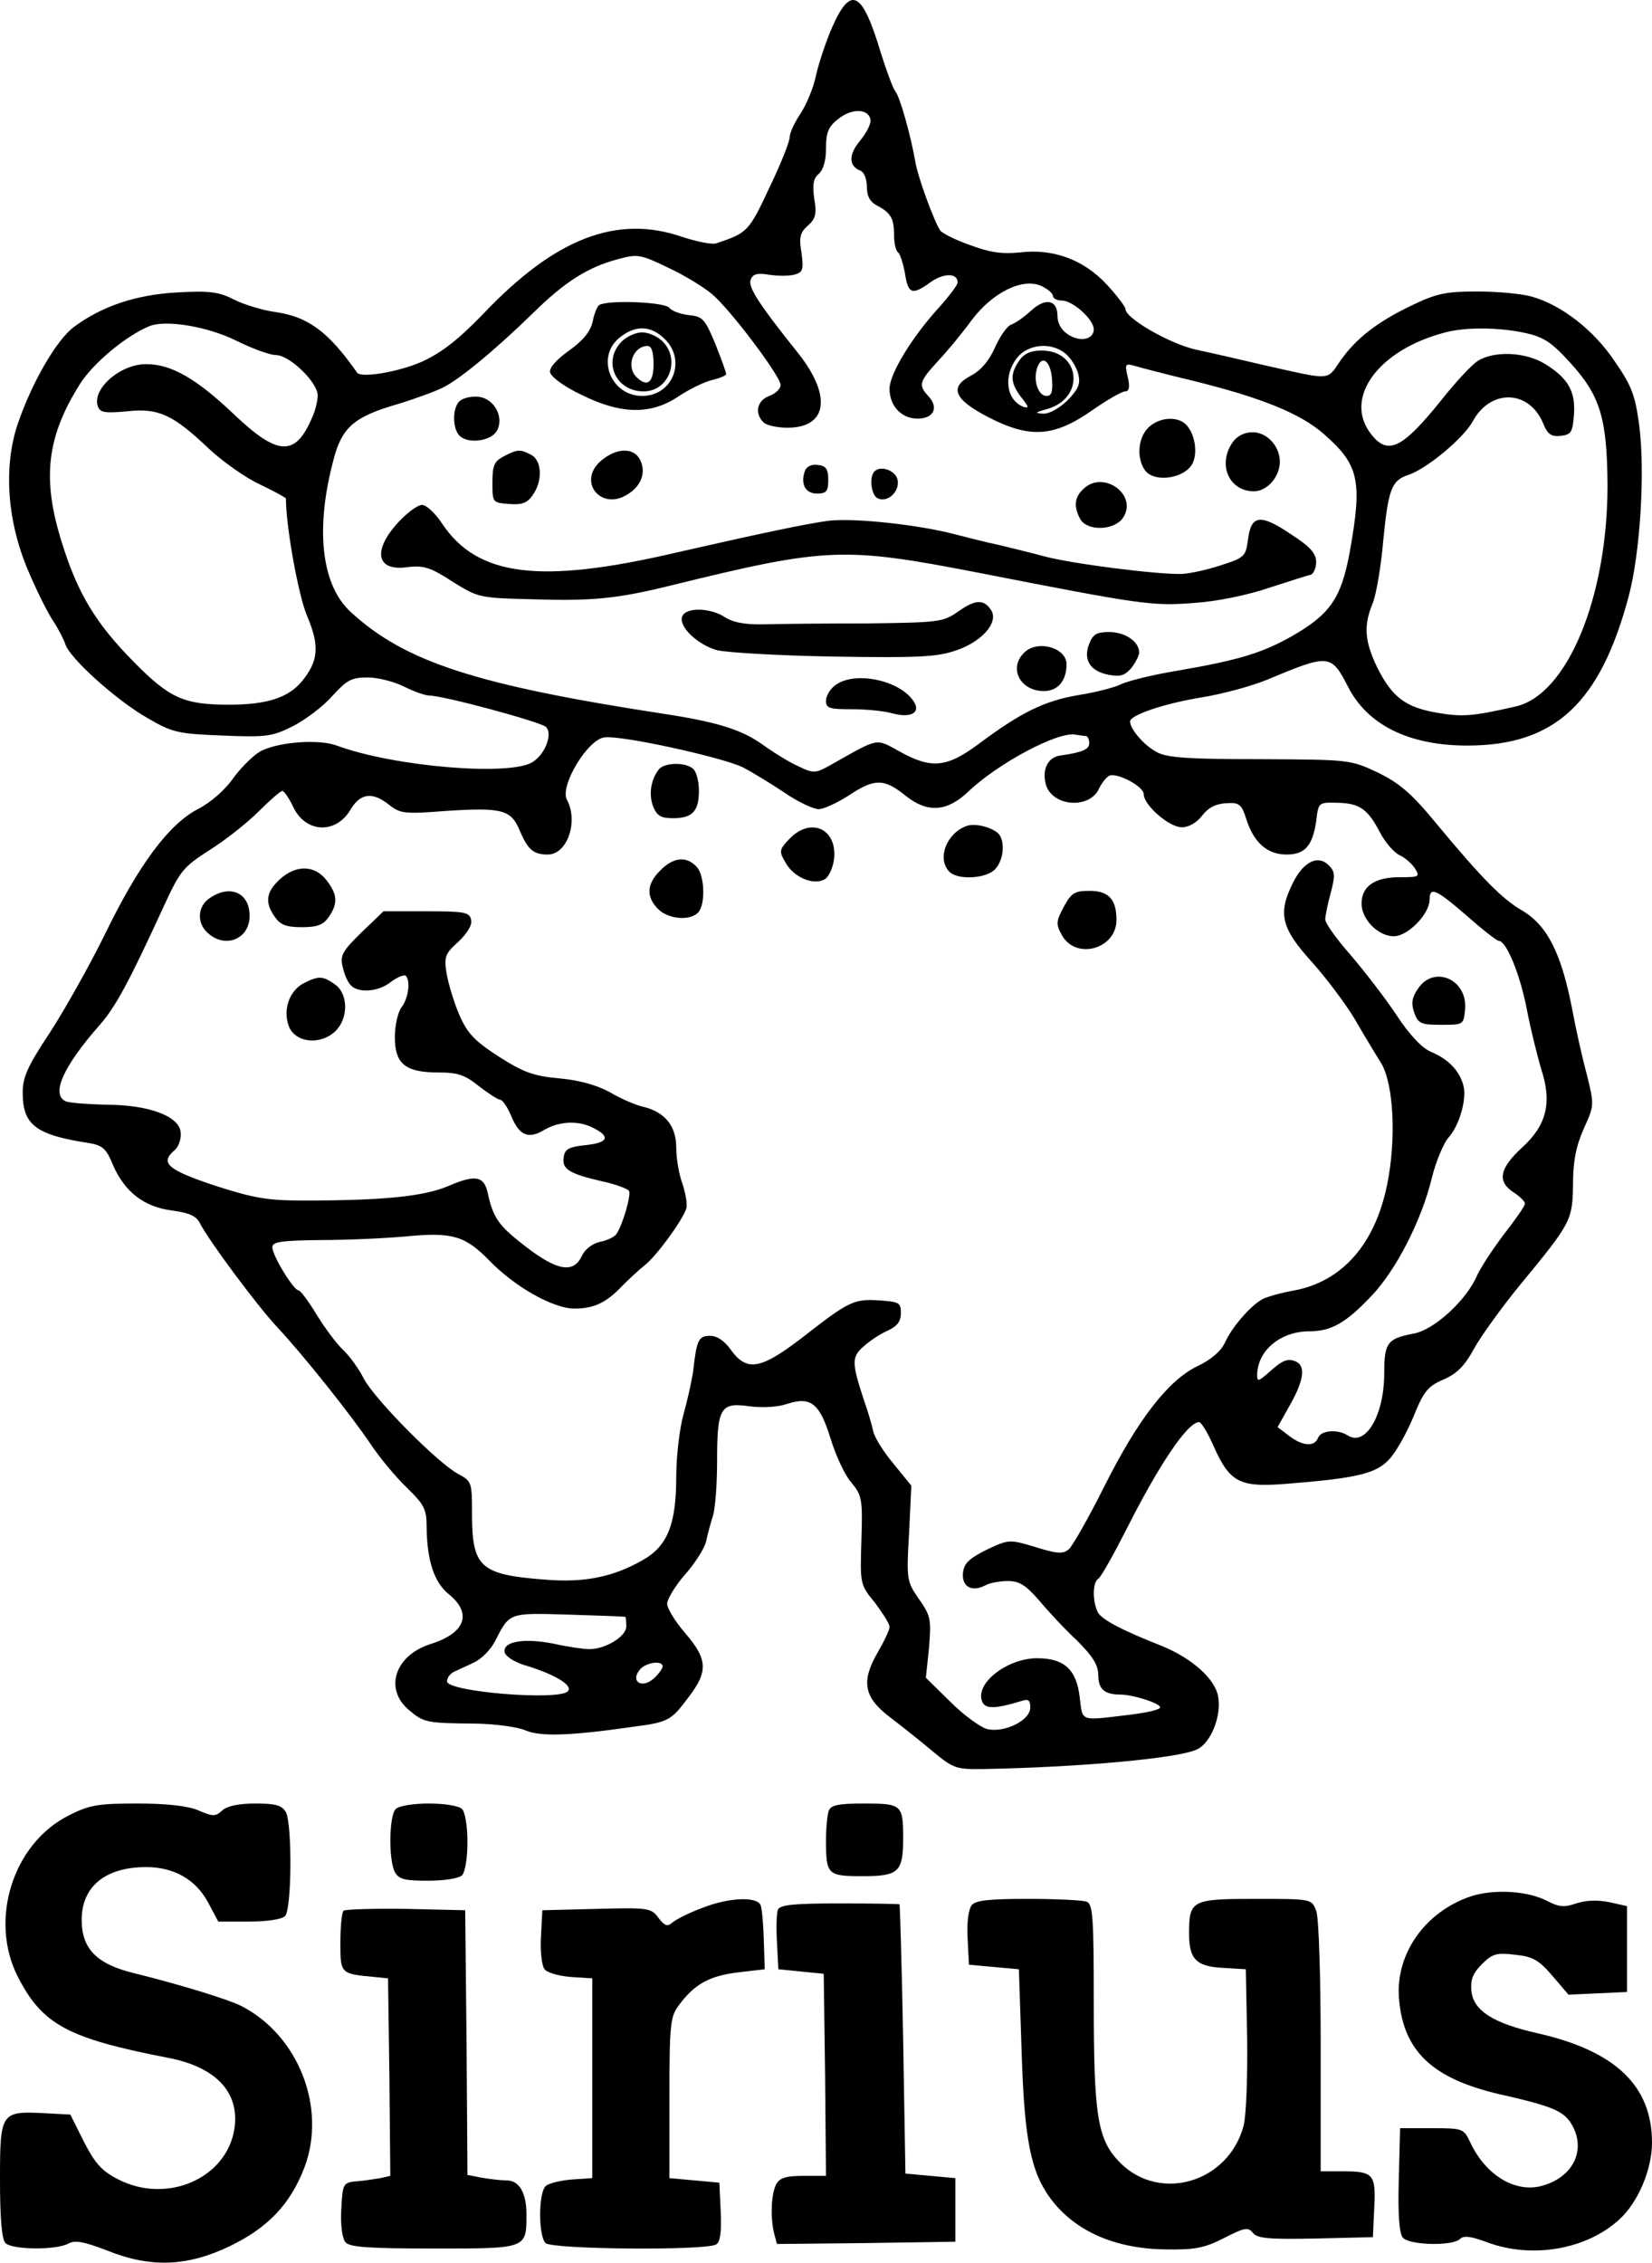
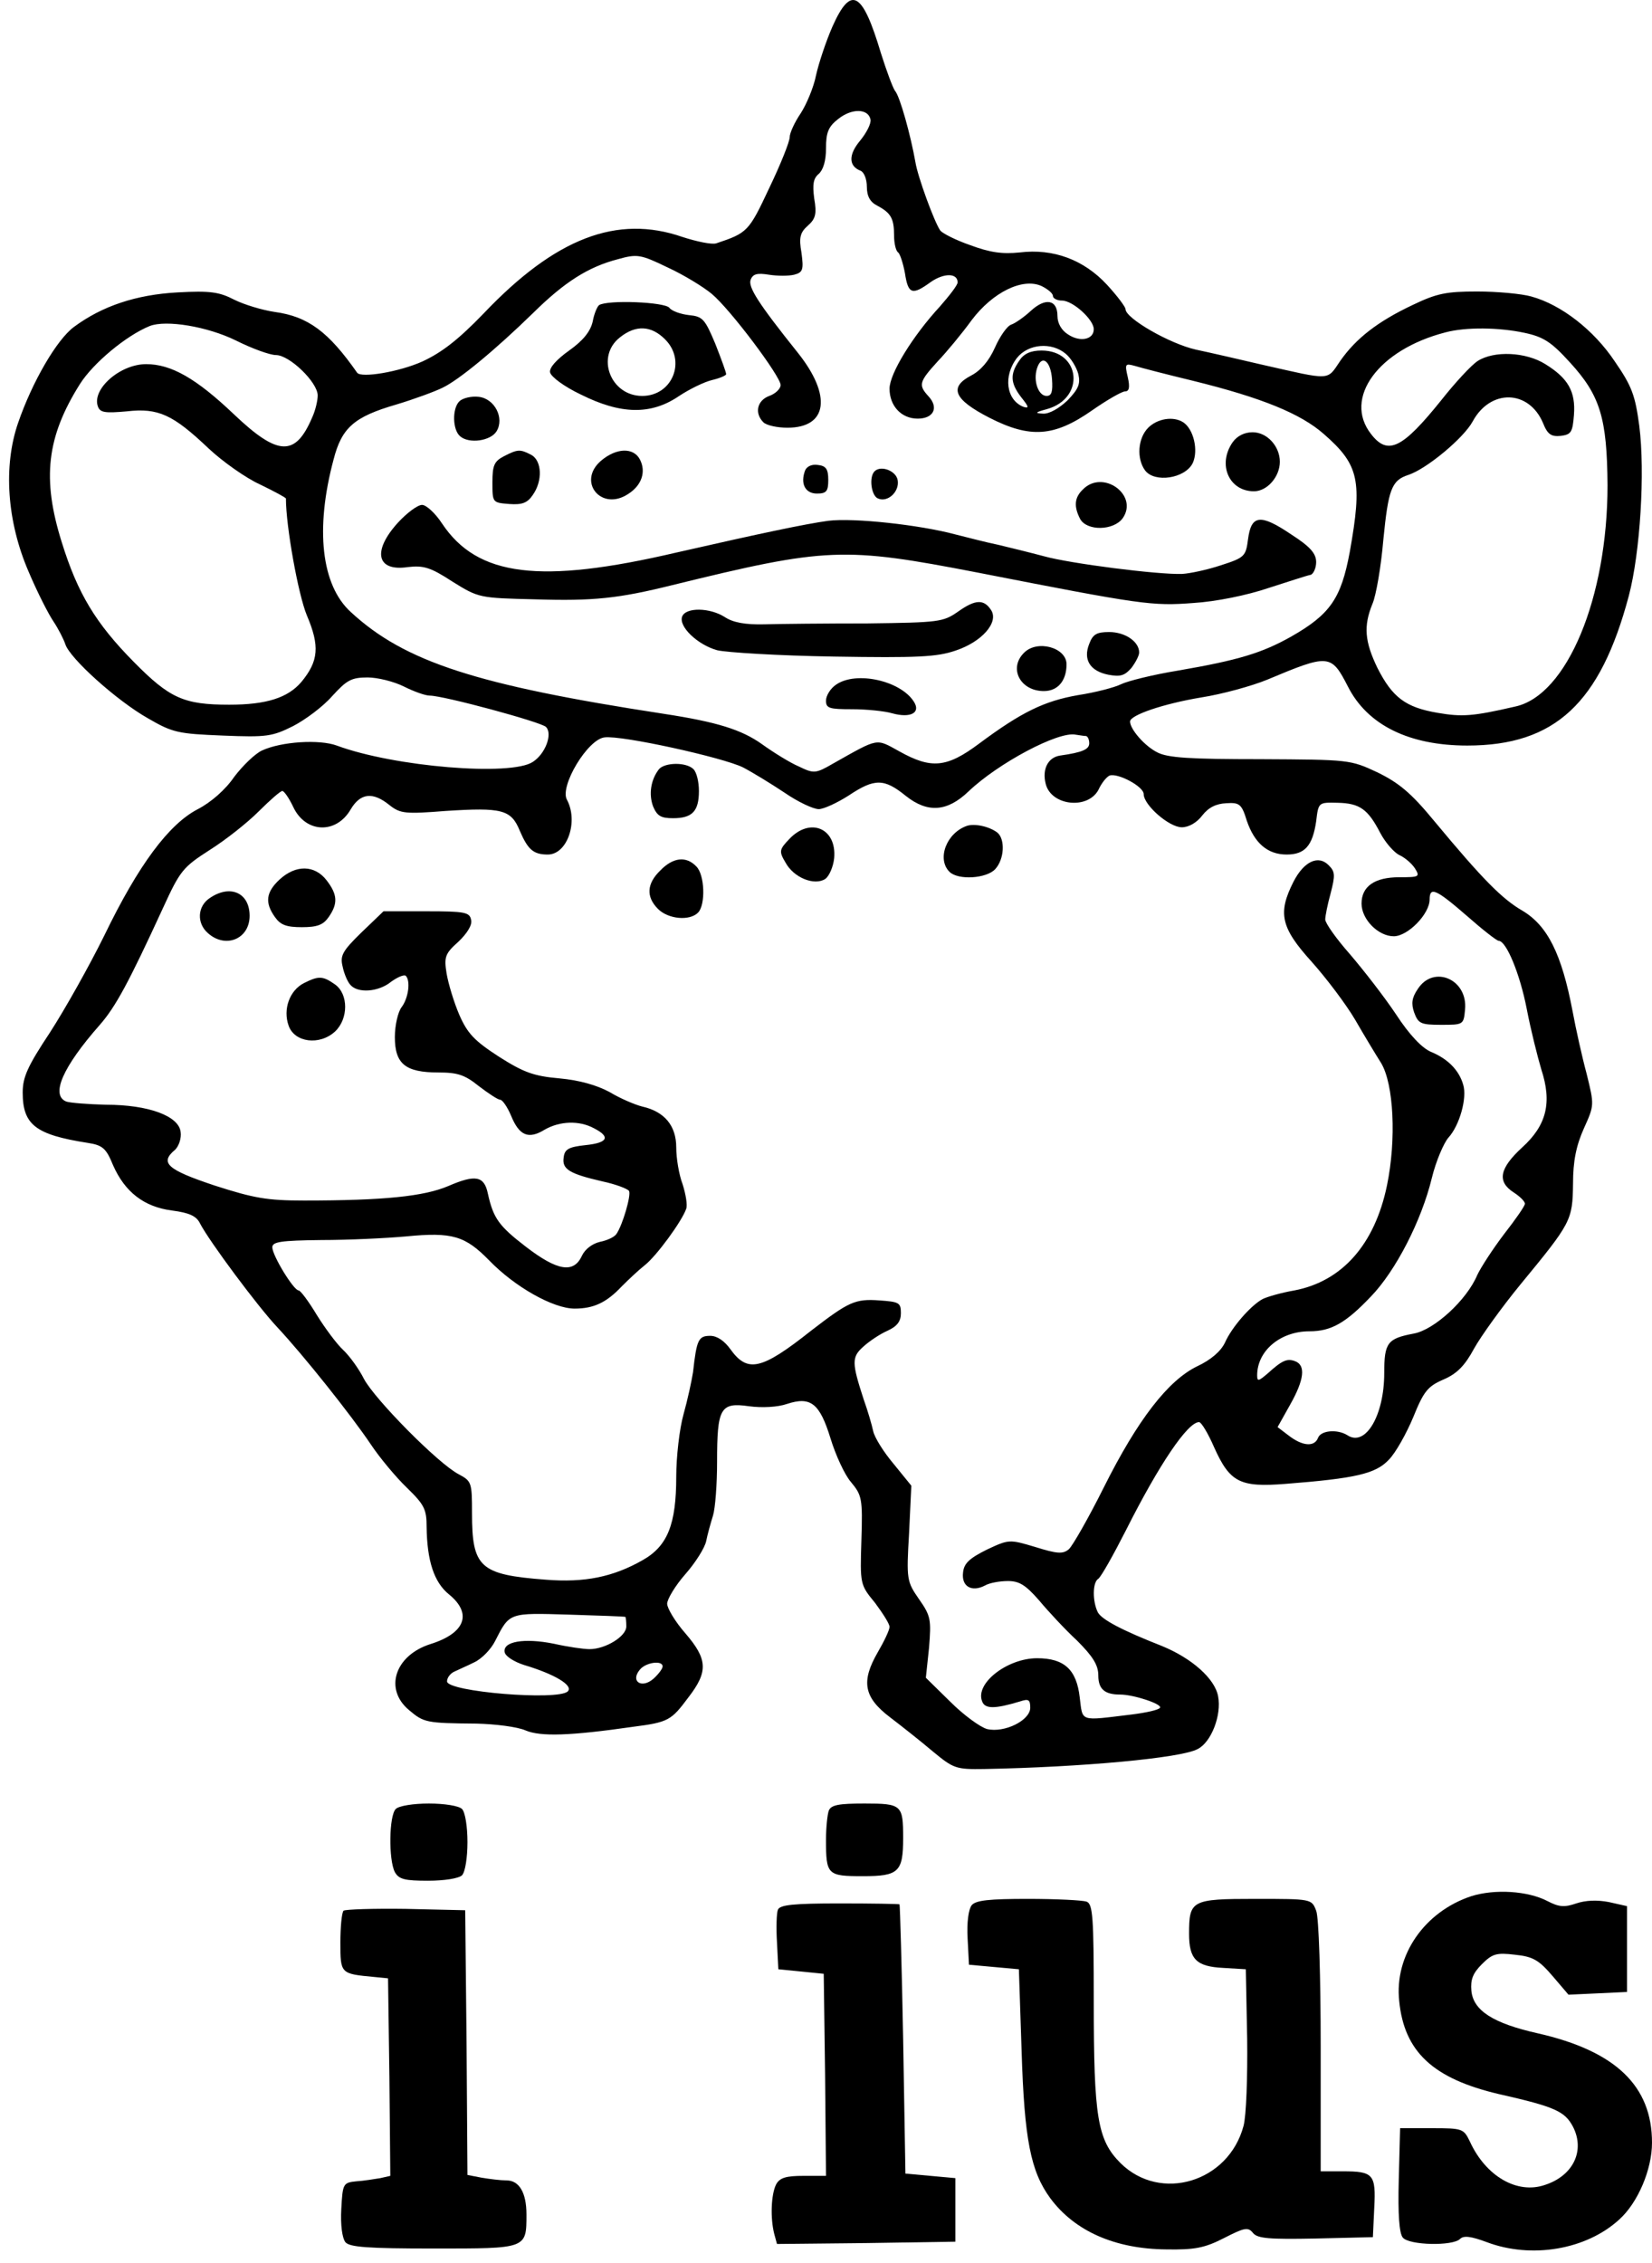
<svg xmlns="http://www.w3.org/2000/svg" version="1.0" width="364pt" height="498.334pt" viewBox="0 0 364 498.334" preserveAspectRatio="xMidYMid meet">
  <g transform="translate(-74,505.198) scale(0.1,-0.1)" fill="#000000" stroke="none">
    <path d="M2574 4993 c-14 -32 -30 -80 -36 -107 -5 -26 -21 -64 -34 -84 -13 -19 -24 -43 -24 -52 0 -10 -20 -60 -45 -112 -45 -96 -48 -99 -117 -122 -10 -3 -43 4 -74 14 -144 50 -280 -2 -438 -168 -56 -58 -92 -86 -135 -106 -51 -23 -135 -37 -144 -25 -63 90 -108 124 -182 134 -27 4 -67 16 -89 27 -33 17 -53 20 -125 16 -91 -5 -166 -30 -228 -76 -38 -28 -92 -121 -123 -211 -33 -95 -25 -217 23 -328 19 -45 44 -94 55 -110 10 -15 22 -38 26 -50 10 -31 113 -124 182 -163 55 -32 67 -34 165 -38 97 -4 109 -2 155 21 27 14 66 43 86 66 32 35 42 41 78 41 22 0 58 -9 80 -20 22 -11 47 -20 57 -20 30 0 245 -58 256 -69 15 -15 -1 -59 -29 -77 -48 -32 -305 -11 -432 36 -38 14 -122 9 -165 -11 -15 -7 -42 -33 -61 -58 -19 -28 -51 -56 -80 -71 -64 -33 -131 -123 -206 -278 -33 -67 -87 -163 -120 -214 -49 -74 -60 -98 -60 -132 0 -71 28 -93 143 -111 33 -5 41 -12 56 -49 26 -59 68 -92 130 -100 38 -5 54 -12 62 -29 21 -40 126 -181 169 -227 59 -63 164 -195 207 -259 20 -30 56 -73 80 -96 38 -37 43 -47 43 -86 1 -74 16 -122 50 -149 51 -42 35 -85 -42 -109 -78 -25 -102 -99 -47 -145 33 -28 38 -29 149 -30 41 -1 90 -7 108 -15 33 -14 98 -12 237 8 78 10 84 14 122 65 44 57 42 84 -7 141 -22 25 -40 55 -40 65 0 10 18 40 40 65 22 25 43 58 46 73 3 15 10 40 15 56 5 16 9 69 9 118 0 119 7 132 70 123 29 -4 64 -2 84 5 52 17 72 2 96 -76 11 -36 31 -80 45 -96 24 -29 26 -36 23 -128 -3 -97 -3 -98 30 -138 17 -23 32 -46 32 -53 0 -7 -12 -32 -26 -56 -37 -64 -31 -99 27 -143 25 -19 68 -53 94 -75 46 -38 51 -40 114 -39 213 4 434 24 470 44 30 15 53 75 45 116 -7 39 -58 84 -124 111 -89 35 -132 58 -141 74 -12 24 -12 66 1 74 6 4 33 52 61 107 73 145 136 238 161 238 5 0 20 -25 33 -55 35 -78 57 -89 158 -81 153 12 198 22 227 53 15 15 39 58 54 94 23 57 32 68 67 83 30 13 47 31 67 68 15 27 61 91 102 141 112 136 115 141 116 222 0 50 7 84 24 122 23 51 23 51 6 120 -10 37 -24 100 -31 138 -24 126 -55 188 -110 221 -45 26 -87 68 -195 198 -51 62 -78 84 -125 107 -60 28 -62 28 -258 29 -156 0 -204 3 -227 15 -28 14 -60 51 -60 68 0 14 73 39 157 53 45 7 111 25 145 39 136 57 141 57 178 -15 43 -85 135 -130 263 -130 193 0 293 93 356 330 25 95 36 272 23 374 -9 67 -16 87 -54 142 -46 69 -118 125 -184 143 -21 6 -75 11 -119 11 -68 0 -89 -4 -143 -30 -76 -36 -124 -73 -159 -123 -30 -44 -18 -43 -173 -8 -47 11 -112 26 -145 33 -58 13 -155 69 -155 89 0 5 -18 29 -41 54 -51 55 -118 80 -192 71 -39 -4 -66 0 -109 16 -32 11 -61 26 -66 32 -13 18 -50 119 -55 151 -10 57 -34 145 -45 157 -5 7 -19 45 -31 83 -41 137 -66 150 -107 58z m84 -204 c2 -9 -9 -30 -23 -47 -26 -31 -25 -56 1 -66 8 -3 14 -19 14 -35 0 -21 7 -34 23 -42 30 -16 37 -28 37 -66 0 -17 4 -34 9 -37 4 -3 11 -24 15 -46 7 -46 16 -49 57 -19 29 20 59 20 59 -1 0 -6 -18 -29 -39 -53 -60 -65 -111 -148 -111 -181 0 -38 26 -66 62 -66 35 0 47 24 24 49 -23 25 -21 32 20 77 20 21 54 62 75 91 46 61 112 94 154 75 14 -7 25 -16 25 -22 0 -5 9 -10 20 -10 24 0 70 -42 70 -63 0 -23 -30 -29 -56 -12 -15 9 -24 25 -24 41 0 36 -26 41 -58 12 -15 -14 -35 -28 -44 -31 -9 -3 -25 -26 -36 -51 -13 -29 -31 -50 -52 -61 -50 -26 -38 -53 40 -93 90 -46 143 -42 226 16 33 23 66 42 73 42 9 0 11 9 6 31 -7 30 -6 31 16 25 13 -4 71 -19 129 -33 150 -37 236 -72 287 -117 78 -68 85 -103 57 -260 -19 -102 -43 -137 -129 -186 -64 -36 -116 -52 -250 -75 -55 -9 -111 -23 -125 -30 -14 -7 -56 -18 -95 -24 -74 -13 -124 -37 -218 -107 -71 -53 -105 -56 -175 -17 -53 29 -44 31 -147 -27 -38 -22 -42 -22 -75 -6 -19 8 -56 31 -81 49 -45 32 -99 49 -217 67 -411 63 -570 114 -689 224 -65 59 -79 183 -38 336 18 70 45 94 138 121 40 12 86 29 102 37 36 17 117 84 200 165 69 68 121 101 186 118 43 12 50 11 110 -18 35 -16 79 -43 97 -58 41 -34 152 -182 152 -201 0 -8 -11 -19 -25 -24 -27 -10 -33 -38 -13 -58 7 -7 31 -12 53 -12 89 0 98 71 23 165 -88 110 -110 145 -104 161 5 13 15 15 40 11 19 -3 44 -3 56 0 19 5 21 11 16 48 -6 34 -3 45 14 60 17 15 20 26 14 60 -4 31 -2 44 10 54 10 9 16 29 16 56 0 35 5 48 27 65 30 24 66 23 71 -1z m-1398 -487 c36 -18 75 -32 88 -32 30 0 92 -60 92 -89 0 -11 -5 -33 -12 -48 -37 -87 -75 -86 -172 6 -84 80 -139 111 -194 111 -58 0 -121 -56 -106 -94 5 -13 17 -14 63 -10 70 8 102 -7 181 -82 31 -29 82 -65 113 -79 31 -15 57 -29 57 -31 0 -61 27 -211 46 -257 29 -68 26 -101 -12 -147 -30 -35 -77 -50 -159 -50 -100 0 -131 14 -210 94 -84 85 -124 151 -159 264 -44 140 -33 232 40 348 29 46 102 107 154 128 36 14 127 -1 190 -32z m2839 17 c42 -9 59 -20 100 -65 67 -73 82 -123 83 -271 0 -247 -89 -462 -203 -487 -95 -22 -118 -23 -171 -14 -71 12 -100 34 -133 99 -28 58 -31 92 -11 141 8 18 19 82 24 141 11 111 18 131 55 143 40 13 122 81 142 118 39 72 124 70 155 -4 10 -25 18 -30 39 -28 23 3 26 8 29 46 4 52 -13 81 -63 112 -43 27 -113 30 -149 7 -14 -9 -50 -48 -80 -86 -86 -107 -118 -123 -155 -75 -62 79 16 186 164 224 45 12 118 11 174 -1z m-1011 -46 c12 -10 24 -30 28 -45 5 -22 0 -33 -24 -58 -18 -17 -40 -30 -54 -29 -19 1 -17 3 9 10 85 24 74 129 -12 129 -24 0 -39 -7 -49 -22 -21 -30 -20 -50 5 -82 16 -20 17 -24 4 -20 -38 15 -45 68 -14 108 25 31 76 35 107 9z m-30 -56 c2 -28 -1 -37 -12 -37 -18 0 -30 33 -21 61 10 31 30 17 33 -24z m75 -786 c4 -1 7 -8 7 -16 0 -13 -14 -20 -64 -27 -27 -4 -40 -30 -32 -62 12 -50 97 -58 118 -10 6 12 16 25 23 28 18 6 75 -24 75 -41 0 -24 56 -73 84 -73 15 0 33 10 45 26 14 18 31 26 53 27 29 2 34 -2 45 -38 17 -50 46 -75 88 -75 40 0 57 19 65 73 5 42 5 42 47 41 49 -1 67 -14 94 -66 11 -21 30 -43 42 -49 13 -6 28 -19 35 -30 11 -18 9 -19 -35 -19 -54 0 -83 -20 -83 -58 0 -35 37 -72 71 -72 31 0 79 49 79 81 0 29 14 23 82 -36 34 -30 66 -55 70 -55 17 0 47 -73 62 -150 9 -47 24 -106 32 -133 24 -73 12 -123 -42 -172 -50 -46 -56 -75 -19 -99 14 -9 25 -20 25 -25 0 -5 -21 -35 -46 -67 -25 -33 -51 -73 -59 -90 -23 -55 -95 -121 -140 -129 -58 -11 -65 -20 -65 -87 0 -93 -41 -163 -81 -137 -22 14 -59 11 -65 -6 -8 -20 -34 -18 -64 5 l-25 19 28 50 c31 55 34 86 11 95 -18 7 -29 2 -61 -27 -20 -17 -23 -18 -23 -4 0 54 51 97 115 97 48 0 80 18 136 77 54 56 111 166 134 261 9 37 26 76 36 88 25 27 42 88 33 117 -9 32 -34 57 -70 72 -20 8 -48 37 -78 83 -26 39 -72 98 -102 133 -30 34 -54 68 -54 76 0 7 5 33 12 58 10 39 10 47 -4 61 -23 24 -55 9 -78 -36 -35 -69 -28 -101 40 -176 33 -37 76 -94 96 -128 19 -33 45 -76 57 -95 28 -46 34 -169 13 -270 -27 -130 -99 -211 -204 -231 -29 -5 -60 -14 -70 -19 -26 -14 -68 -62 -83 -96 -9 -19 -31 -38 -61 -52 -64 -31 -131 -117 -206 -267 -34 -68 -69 -129 -77 -136 -13 -11 -26 -10 -74 5 -57 17 -58 17 -107 -6 -38 -19 -50 -30 -52 -50 -4 -31 19 -44 48 -29 10 6 33 10 51 10 25 0 39 -9 68 -42 20 -24 57 -64 84 -89 35 -35 47 -54 47 -77 0 -30 14 -42 48 -42 30 0 93 -21 88 -29 -3 -5 -31 -11 -63 -15 -116 -14 -107 -17 -114 38 -7 61 -34 86 -94 86 -65 0 -137 -55 -121 -95 6 -17 28 -17 84 0 18 6 22 4 22 -14 0 -28 -57 -56 -95 -47 -15 4 -52 31 -81 60 l-54 53 7 66 c5 62 4 70 -22 107 -27 39 -28 43 -22 145 l5 105 -39 48 c-22 26 -42 58 -45 72 -3 14 -12 45 -21 70 -26 80 -27 93 -1 116 13 12 37 28 53 35 22 10 30 21 30 39 0 23 -4 25 -47 28 -54 4 -68 -3 -150 -66 -111 -88 -141 -94 -179 -41 -13 18 -29 29 -44 29 -26 0 -30 -8 -38 -80 -3 -19 -12 -61 -21 -93 -9 -32 -16 -94 -16 -137 0 -105 -19 -153 -74 -184 -65 -37 -128 -50 -214 -43 -145 11 -162 27 -162 147 0 67 -1 70 -29 85 -45 23 -185 165 -209 210 -11 22 -32 51 -46 64 -14 13 -40 48 -58 77 -18 30 -36 54 -40 54 -11 0 -58 77 -58 95 0 12 18 15 108 16 59 0 143 4 187 8 102 10 130 1 183 -53 56 -58 141 -106 188 -106 42 0 70 13 104 49 14 14 36 35 50 46 26 20 83 98 92 125 3 8 -1 32 -8 54 -8 21 -14 57 -14 81 0 48 -26 79 -75 90 -16 4 -49 18 -72 32 -28 15 -66 26 -110 30 -57 5 -79 13 -134 48 -54 35 -69 51 -87 92 -12 28 -24 68 -28 91 -6 37 -3 44 26 70 19 18 31 37 28 48 -3 17 -14 19 -98 19 l-95 0 -49 -47 c-42 -41 -47 -51 -41 -75 3 -15 11 -34 17 -40 16 -19 62 -16 90 7 14 10 28 16 32 13 11 -11 6 -49 -9 -69 -8 -10 -15 -40 -15 -66 0 -59 23 -78 96 -78 42 0 58 -5 89 -30 21 -16 42 -30 47 -30 5 0 16 -16 24 -35 18 -44 38 -53 74 -31 33 19 76 21 109 3 37 -19 30 -32 -19 -37 -37 -4 -46 -9 -48 -27 -4 -26 12 -36 86 -53 28 -6 55 -16 58 -21 5 -9 -14 -75 -28 -95 -5 -7 -21 -14 -36 -17 -17 -4 -33 -16 -40 -31 -18 -39 -54 -33 -123 20 -60 46 -72 63 -84 117 -8 39 -27 43 -87 17 -54 -23 -143 -32 -318 -32 -81 0 -110 5 -197 33 -105 35 -122 50 -87 79 8 8 14 25 12 39 -4 35 -70 60 -165 60 -39 1 -78 4 -87 7 -35 14 -8 76 74 169 35 40 64 94 139 257 38 83 44 90 103 128 35 22 83 60 108 85 25 25 48 45 52 45 4 0 15 -16 24 -35 27 -58 95 -61 127 -5 21 35 48 39 85 9 24 -19 35 -20 124 -13 124 8 144 3 163 -43 18 -42 30 -53 62 -53 43 0 68 73 42 121 -16 30 46 133 83 137 38 5 260 -44 305 -66 21 -11 62 -36 92 -56 29 -20 63 -36 75 -36 11 0 41 14 66 30 57 38 78 38 126 -1 48 -38 91 -35 138 10 65 62 198 133 236 125 8 -1 18 -3 23 -3z m-1015 -1940 c1 -1 2 -10 2 -21 0 -22 -46 -50 -81 -50 -13 0 -48 5 -79 12 -65 13 -113 5 -108 -19 2 -9 21 -21 43 -28 67 -20 109 -45 96 -58 -21 -21 -266 -1 -266 22 0 8 7 17 15 21 8 4 29 13 45 21 17 8 37 29 46 47 32 63 30 62 163 58 66 -2 122 -4 124 -5z m82 -109 c0 -5 -9 -17 -20 -27 -26 -23 -52 -6 -30 20 13 16 50 21 50 7z" />
    <path d="M2060 4380 c-4 -3 -11 -19 -14 -36 -5 -22 -21 -42 -52 -64 -28 -20 -44 -38 -42 -48 2 -10 32 -32 68 -49 88 -44 154 -45 215 -4 24 16 57 32 74 36 17 4 31 10 31 13 0 4 -11 34 -24 67 -23 55 -28 60 -58 63 -18 2 -38 9 -43 16 -10 13 -136 18 -155 6z m145 -75 c48 -47 17 -125 -50 -125 -70 0 -103 87 -49 129 35 28 69 26 99 -4z" />
-     <path d="M2110 4300 c-43 -43 -14 -110 48 -110 56 0 82 70 42 110 -11 11 -31 20 -45 20 -14 0 -34 -9 -45 -20z m70 -50 c0 -41 -14 -52 -38 -28 -23 23 -7 68 25 68 9 0 13 -14 13 -40z" />
    <path d="M1752 4168 c-16 -16 -15 -63 2 -77 20 -17 67 -10 80 11 18 29 -4 72 -39 76 -17 2 -36 -3 -43 -10z" />
    <path d="M3270 4110 c-23 -23 -26 -68 -7 -94 21 -28 88 -18 105 16 13 28 2 75 -21 90 -22 14 -57 8 -77 -12z" />
    <path d="M3456 4078 c-34 -49 -8 -108 47 -108 29 0 57 32 57 65 0 34 -28 65 -60 65 -18 0 -34 -8 -44 -22z" />
    <path d="M1850 4047 c-21 -11 -25 -20 -25 -57 0 -45 0 -45 37 -48 28 -2 40 2 52 20 22 31 20 75 -3 88 -25 13 -30 13 -61 -3z" />
    <path d="M2064 4037 c-53 -46 1 -112 60 -73 30 19 40 49 26 76 -14 27 -52 26 -86 -3z" />
    <path d="M2514 4016 c-11 -29 0 -51 26 -51 21 0 25 5 25 30 0 24 -5 31 -23 33 -13 2 -24 -3 -28 -12z" />
    <path d="M2667 4014 c-13 -13 -7 -55 8 -60 21 -9 47 15 43 40 -3 21 -37 34 -51 20z" />
    <path d="M3126 3974 c-19 -18 -20 -38 -6 -65 15 -27 74 -26 94 2 35 51 -44 108 -88 63z" />
    <path d="M1616 3900 c-56 -62 -46 -107 22 -97 35 4 50 0 99 -32 58 -36 59 -36 183 -39 127 -4 183 2 300 31 342 84 379 85 674 28 363 -71 384 -74 476 -67 49 3 118 17 165 33 44 14 86 28 93 29 6 2 12 15 12 28 0 19 -13 34 -55 61 -68 46 -88 43 -95 -10 -5 -38 -7 -41 -60 -58 -30 -10 -68 -18 -85 -19 -53 -2 -248 23 -305 39 -30 8 -75 19 -100 25 -25 5 -67 16 -95 23 -78 21 -224 37 -280 30 -51 -7 -146 -27 -335 -70 -300 -70 -438 -53 -516 64 -15 23 -35 41 -44 41 -10 0 -34 -18 -54 -40z" />
    <path d="M2851 3705 c-33 -23 -42 -24 -200 -26 -91 0 -193 -1 -227 -2 -42 -1 -69 4 -87 16 -33 21 -86 22 -94 1 -8 -22 34 -62 77 -74 20 -5 135 -12 256 -14 185 -3 228 -1 269 13 58 19 96 62 79 89 -16 25 -35 24 -73 -3z" />
    <path d="M3140 3634 c-14 -35 2 -60 42 -68 27 -5 36 -2 51 15 9 12 17 27 17 34 0 24 -31 45 -66 45 -28 0 -36 -5 -44 -26z" />
    <path d="M2996 3614 c-34 -34 -8 -84 44 -84 31 0 50 23 50 59 0 37 -65 55 -94 25z" />
    <path d="M2582 3544 c-12 -8 -22 -24 -22 -35 0 -17 7 -19 58 -19 31 0 71 -4 88 -9 40 -11 63 1 48 25 -29 47 -128 69 -172 38z" />
    <path d="M2192 3358 c-18 -23 -23 -55 -13 -82 9 -21 17 -26 44 -26 42 0 57 15 57 60 0 20 -5 41 -12 48 -16 16 -63 15 -76 0z" />
    <path d="M2870 3233 c-45 -16 -66 -73 -38 -101 19 -19 82 -15 101 6 20 22 22 65 5 80 -18 14 -51 21 -68 15z" />
    <path d="M2479 3204 c-22 -23 -23 -27 -8 -52 18 -33 63 -51 87 -36 9 6 18 27 20 46 6 66 -53 91 -99 42z" />
    <path d="M2195 3135 c-30 -29 -32 -58 -5 -85 22 -22 69 -27 88 -8 17 17 15 84 -4 102 -22 23 -51 20 -79 -9z" />
    <path d="M1356 3115 c-30 -28 -33 -51 -10 -83 12 -17 25 -22 59 -22 34 0 47 5 59 22 21 30 20 50 -5 82 -26 33 -67 34 -103 1z" />
    <path d="M1202 3074 c-27 -18 -29 -55 -4 -77 39 -35 92 -13 92 38 0 51 -43 70 -88 39z" />
-     <path d="M3084 3055 c-17 -32 -18 -38 -4 -63 31 -55 120 -30 120 34 0 45 -17 64 -59 64 -33 0 -40 -4 -57 -35z" />
    <path d="M1410 2887 c-32 -16 -47 -58 -34 -94 13 -37 68 -44 102 -13 30 28 30 83 0 104 -27 19 -36 19 -68 3z" />
    <path d="M3864 2874 c-13 -19 -15 -32 -8 -52 9 -24 14 -27 59 -27 49 0 50 0 53 33 7 67 -69 100 -104 46z" />
-     <path d="M892 1054 c-124 -62 -177 -231 -112 -357 54 -104 109 -134 330 -177 105 -20 157 -75 147 -153 -15 -112 -149 -171 -258 -114 -35 18 -50 35 -74 82 l-30 60 -57 3 c-96 5 -98 2 -98 -146 0 -86 4 -132 12 -140 15 -15 112 -16 139 -1 15 8 34 4 84 -15 96 -39 177 -36 271 9 85 41 134 93 165 174 49 131 -13 290 -139 355 -30 15 -131 46 -235 72 -84 20 -117 54 -117 118 0 73 52 116 142 116 61 0 109 -27 136 -77 l23 -43 68 0 c39 0 72 5 79 12 15 15 16 201 2 229 -9 15 -22 19 -67 19 -36 0 -62 -5 -73 -15 -15 -14 -21 -14 -53 0 -24 10 -70 15 -135 15 -85 0 -105 -3 -150 -26z" />
    <path d="M1612 1068 c-15 -15 -16 -112 -2 -139 9 -16 22 -19 73 -19 36 0 68 5 75 12 7 7 12 39 12 73 0 34 -5 66 -12 73 -7 7 -39 12 -73 12 -34 0 -66 -5 -73 -12z" />
    <path d="M2566 1064 c-3 -9 -6 -37 -6 -64 0 -77 3 -80 81 -80 79 0 89 9 89 84 0 73 -3 76 -85 76 -57 0 -74 -3 -79 -16z" />
    <path d="M3982 876 c-103 -34 -170 -130 -159 -231 11 -112 75 -171 220 -205 124 -28 145 -38 163 -72 27 -53 0 -108 -62 -128 -61 -21 -130 19 -165 95 -14 29 -16 30 -84 30 l-70 0 -3 -114 c-2 -75 1 -118 9 -127 14 -17 110 -19 126 -3 8 8 24 6 59 -7 98 -37 219 -17 292 50 41 37 72 110 72 169 0 125 -80 202 -252 241 -98 22 -142 50 -146 94 -2 24 3 38 23 58 23 23 32 26 73 21 40 -4 53 -12 83 -47 l35 -41 65 3 64 3 0 95 0 94 -40 9 c-26 5 -51 4 -72 -3 -26 -9 -38 -8 -63 5 -44 23 -117 27 -168 11z" />
-     <path d="M2287 850 c-27 -10 -55 -24 -64 -31 -12 -11 -18 -9 -32 9 -16 22 -22 23 -136 20 l-120 -3 -3 -58 c-2 -34 2 -65 8 -72 6 -8 33 -15 58 -17 l47 -3 0 -220 0 -220 -45 -3 c-24 -2 -50 -8 -57 -14 -17 -13 -17 -110 -1 -126 14 -14 355 -17 376 -3 9 5 12 27 10 72 l-3 64 -55 5 -55 5 0 177 c0 163 2 179 21 204 34 46 66 64 129 72 l60 7 -2 64 c-1 35 -4 69 -7 77 -8 20 -71 17 -129 -6z" />
    <path d="M2881 856 c-7 -9 -11 -38 -9 -73 l3 -58 55 -5 55 -5 6 -180 c6 -195 20 -265 63 -324 54 -73 143 -112 256 -113 62 -1 84 3 127 25 45 23 53 25 64 11 10 -12 36 -14 138 -12 l126 3 3 64 c4 75 -2 81 -70 81 l-48 0 0 274 c0 154 -4 286 -10 300 -10 26 -10 26 -134 26 -141 0 -146 -3 -146 -77 0 -56 16 -72 75 -75 l50 -3 3 -153 c1 -85 -2 -170 -8 -192 -33 -124 -183 -169 -271 -82 -51 51 -59 101 -59 356 0 186 -2 215 -16 220 -9 3 -66 6 -129 6 -85 0 -115 -3 -124 -14z" />
    <path d="M2454 846 c-3 -7 -4 -40 -2 -72 l3 -59 50 -5 50 -5 3 -222 2 -223 -49 0 c-39 0 -53 -4 -61 -19 -11 -22 -13 -74 -4 -109 l6 -22 197 2 196 3 0 70 0 70 -55 5 -55 5 -5 295 c-3 162 -7 296 -8 298 -1 1 -61 2 -132 2 -101 0 -132 -3 -136 -14z" />
    <path d="M1497 844 c-4 -4 -7 -36 -7 -70 0 -69 0 -69 75 -76 l30 -3 3 -217 2 -218 -22 -5 c-13 -2 -36 -6 -53 -7 -29 -3 -30 -5 -33 -61 -2 -35 2 -64 9 -73 9 -11 49 -14 195 -14 205 0 204 -1 204 75 0 48 -16 75 -44 75 -13 0 -37 3 -55 6 l-31 6 -2 292 -3 291 -131 3 c-71 1 -133 -1 -137 -4z" />
  </g>
</svg>